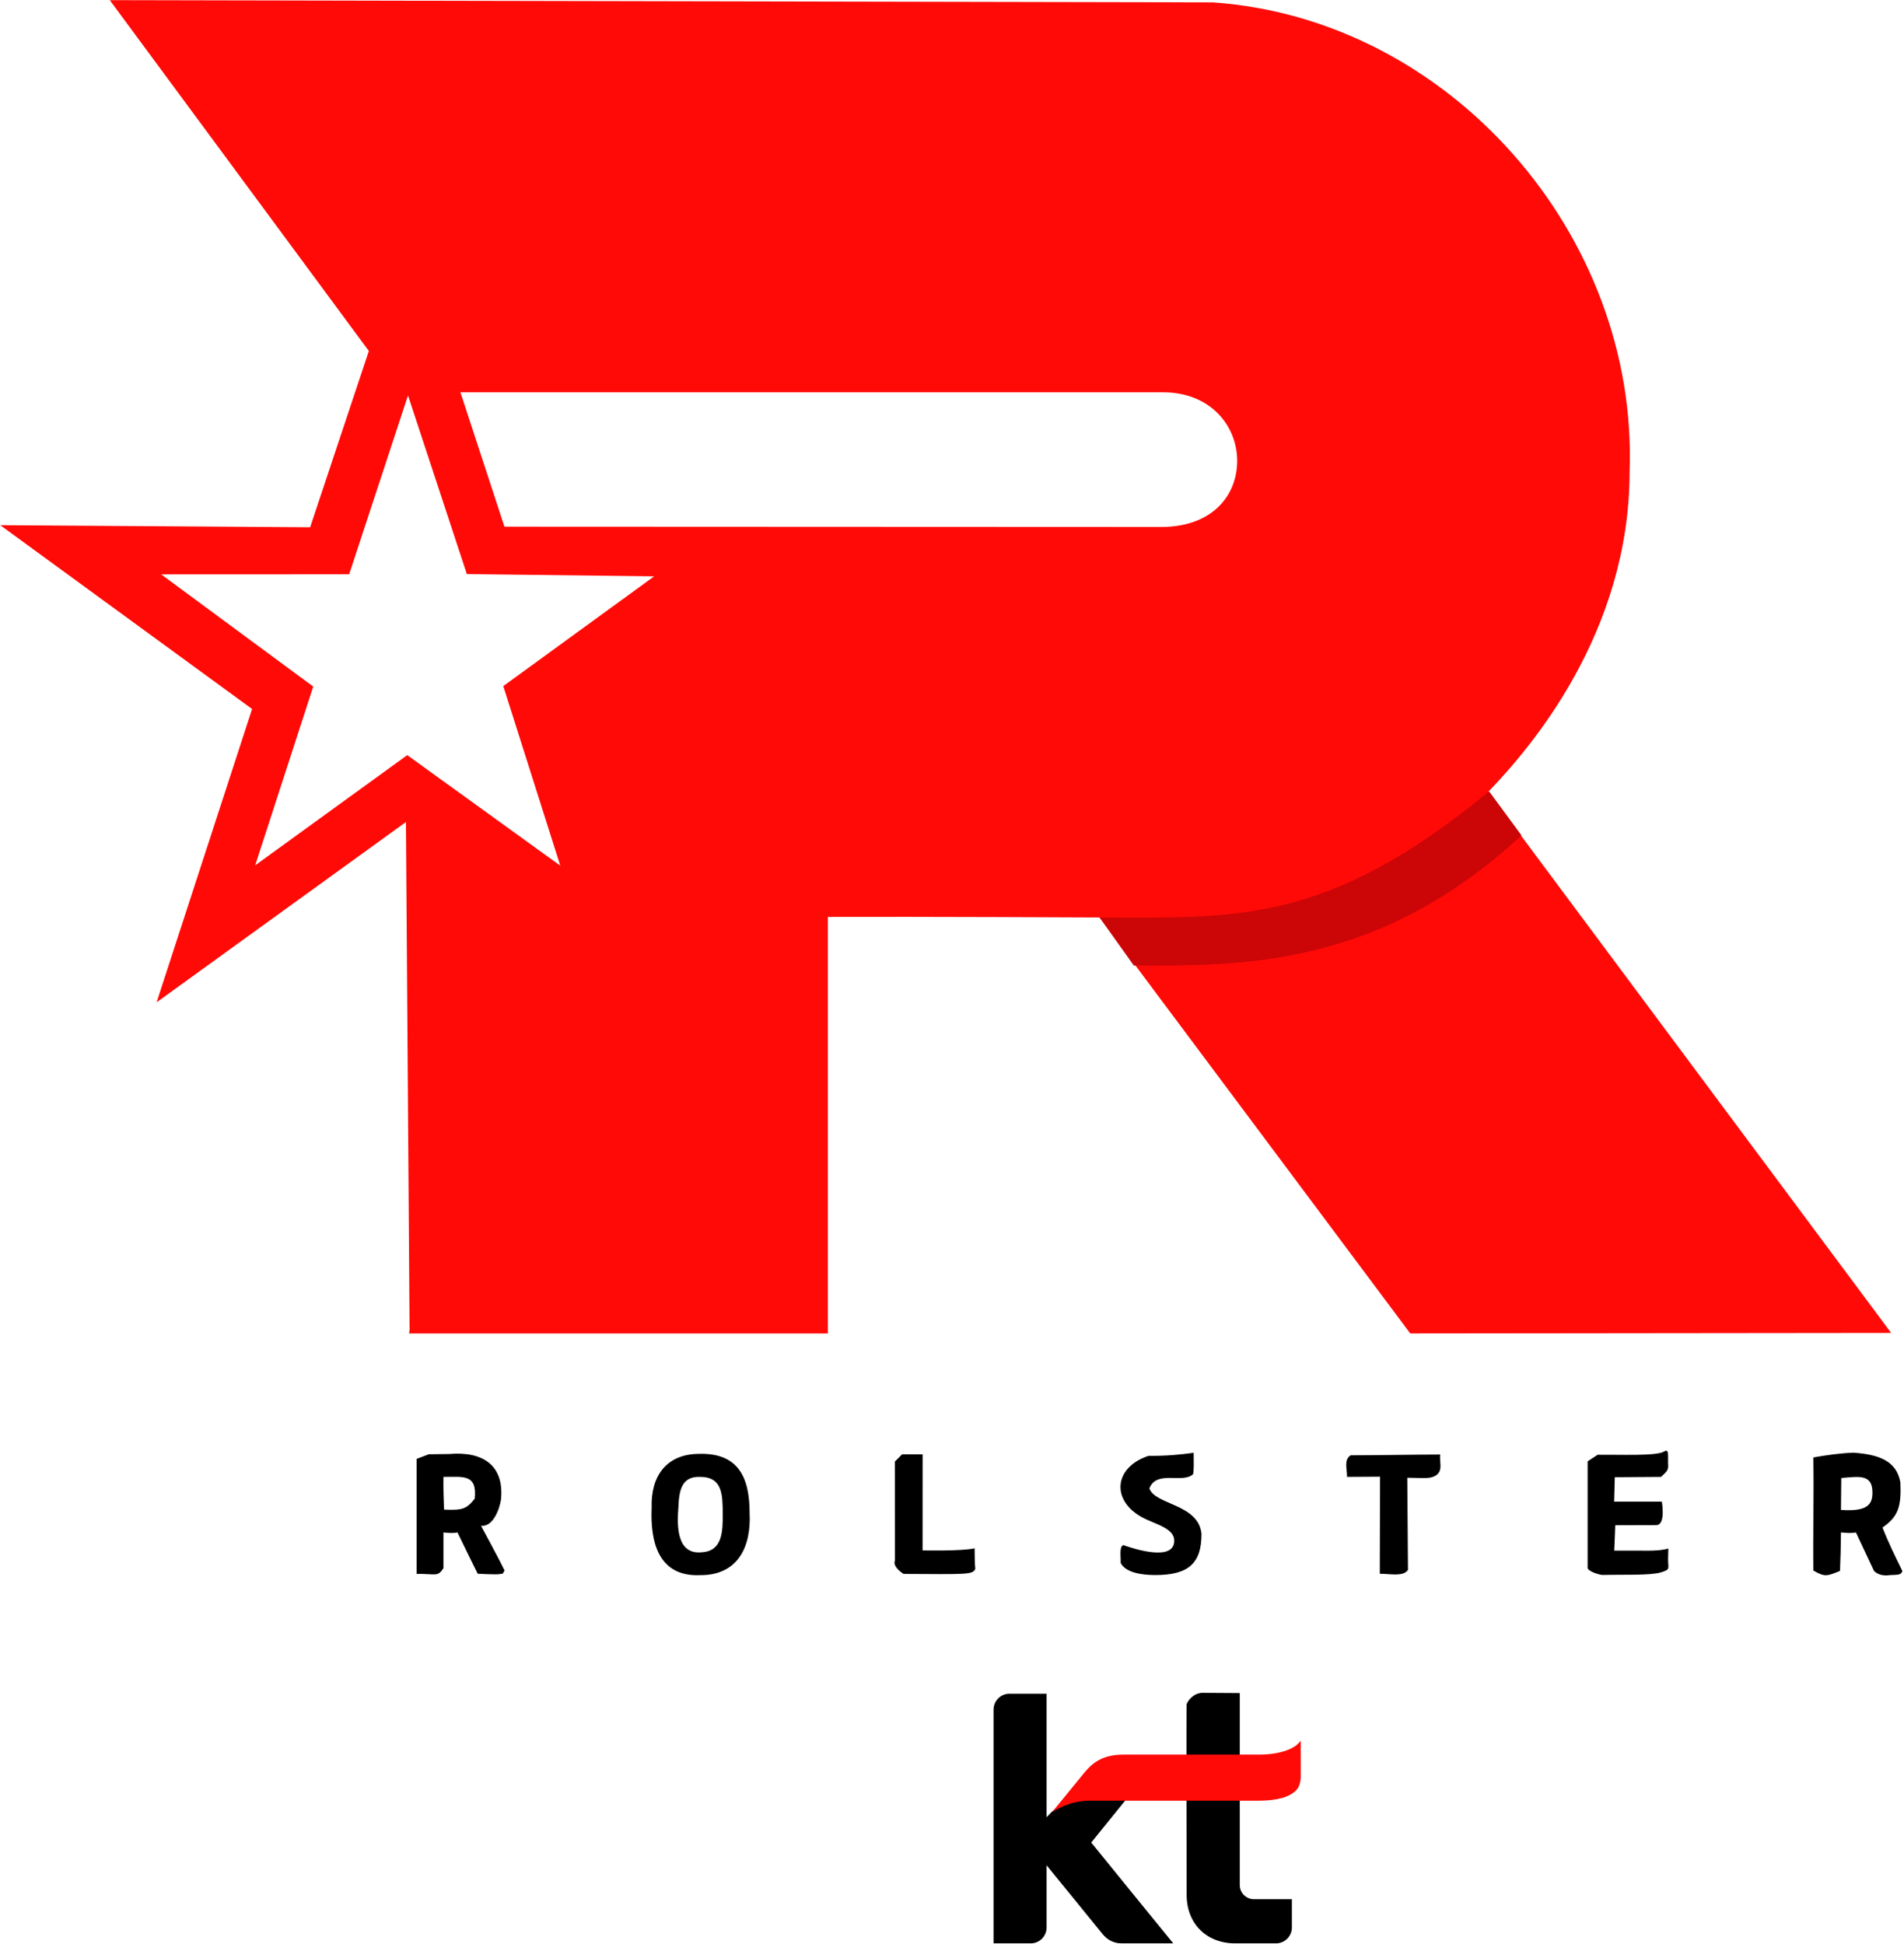
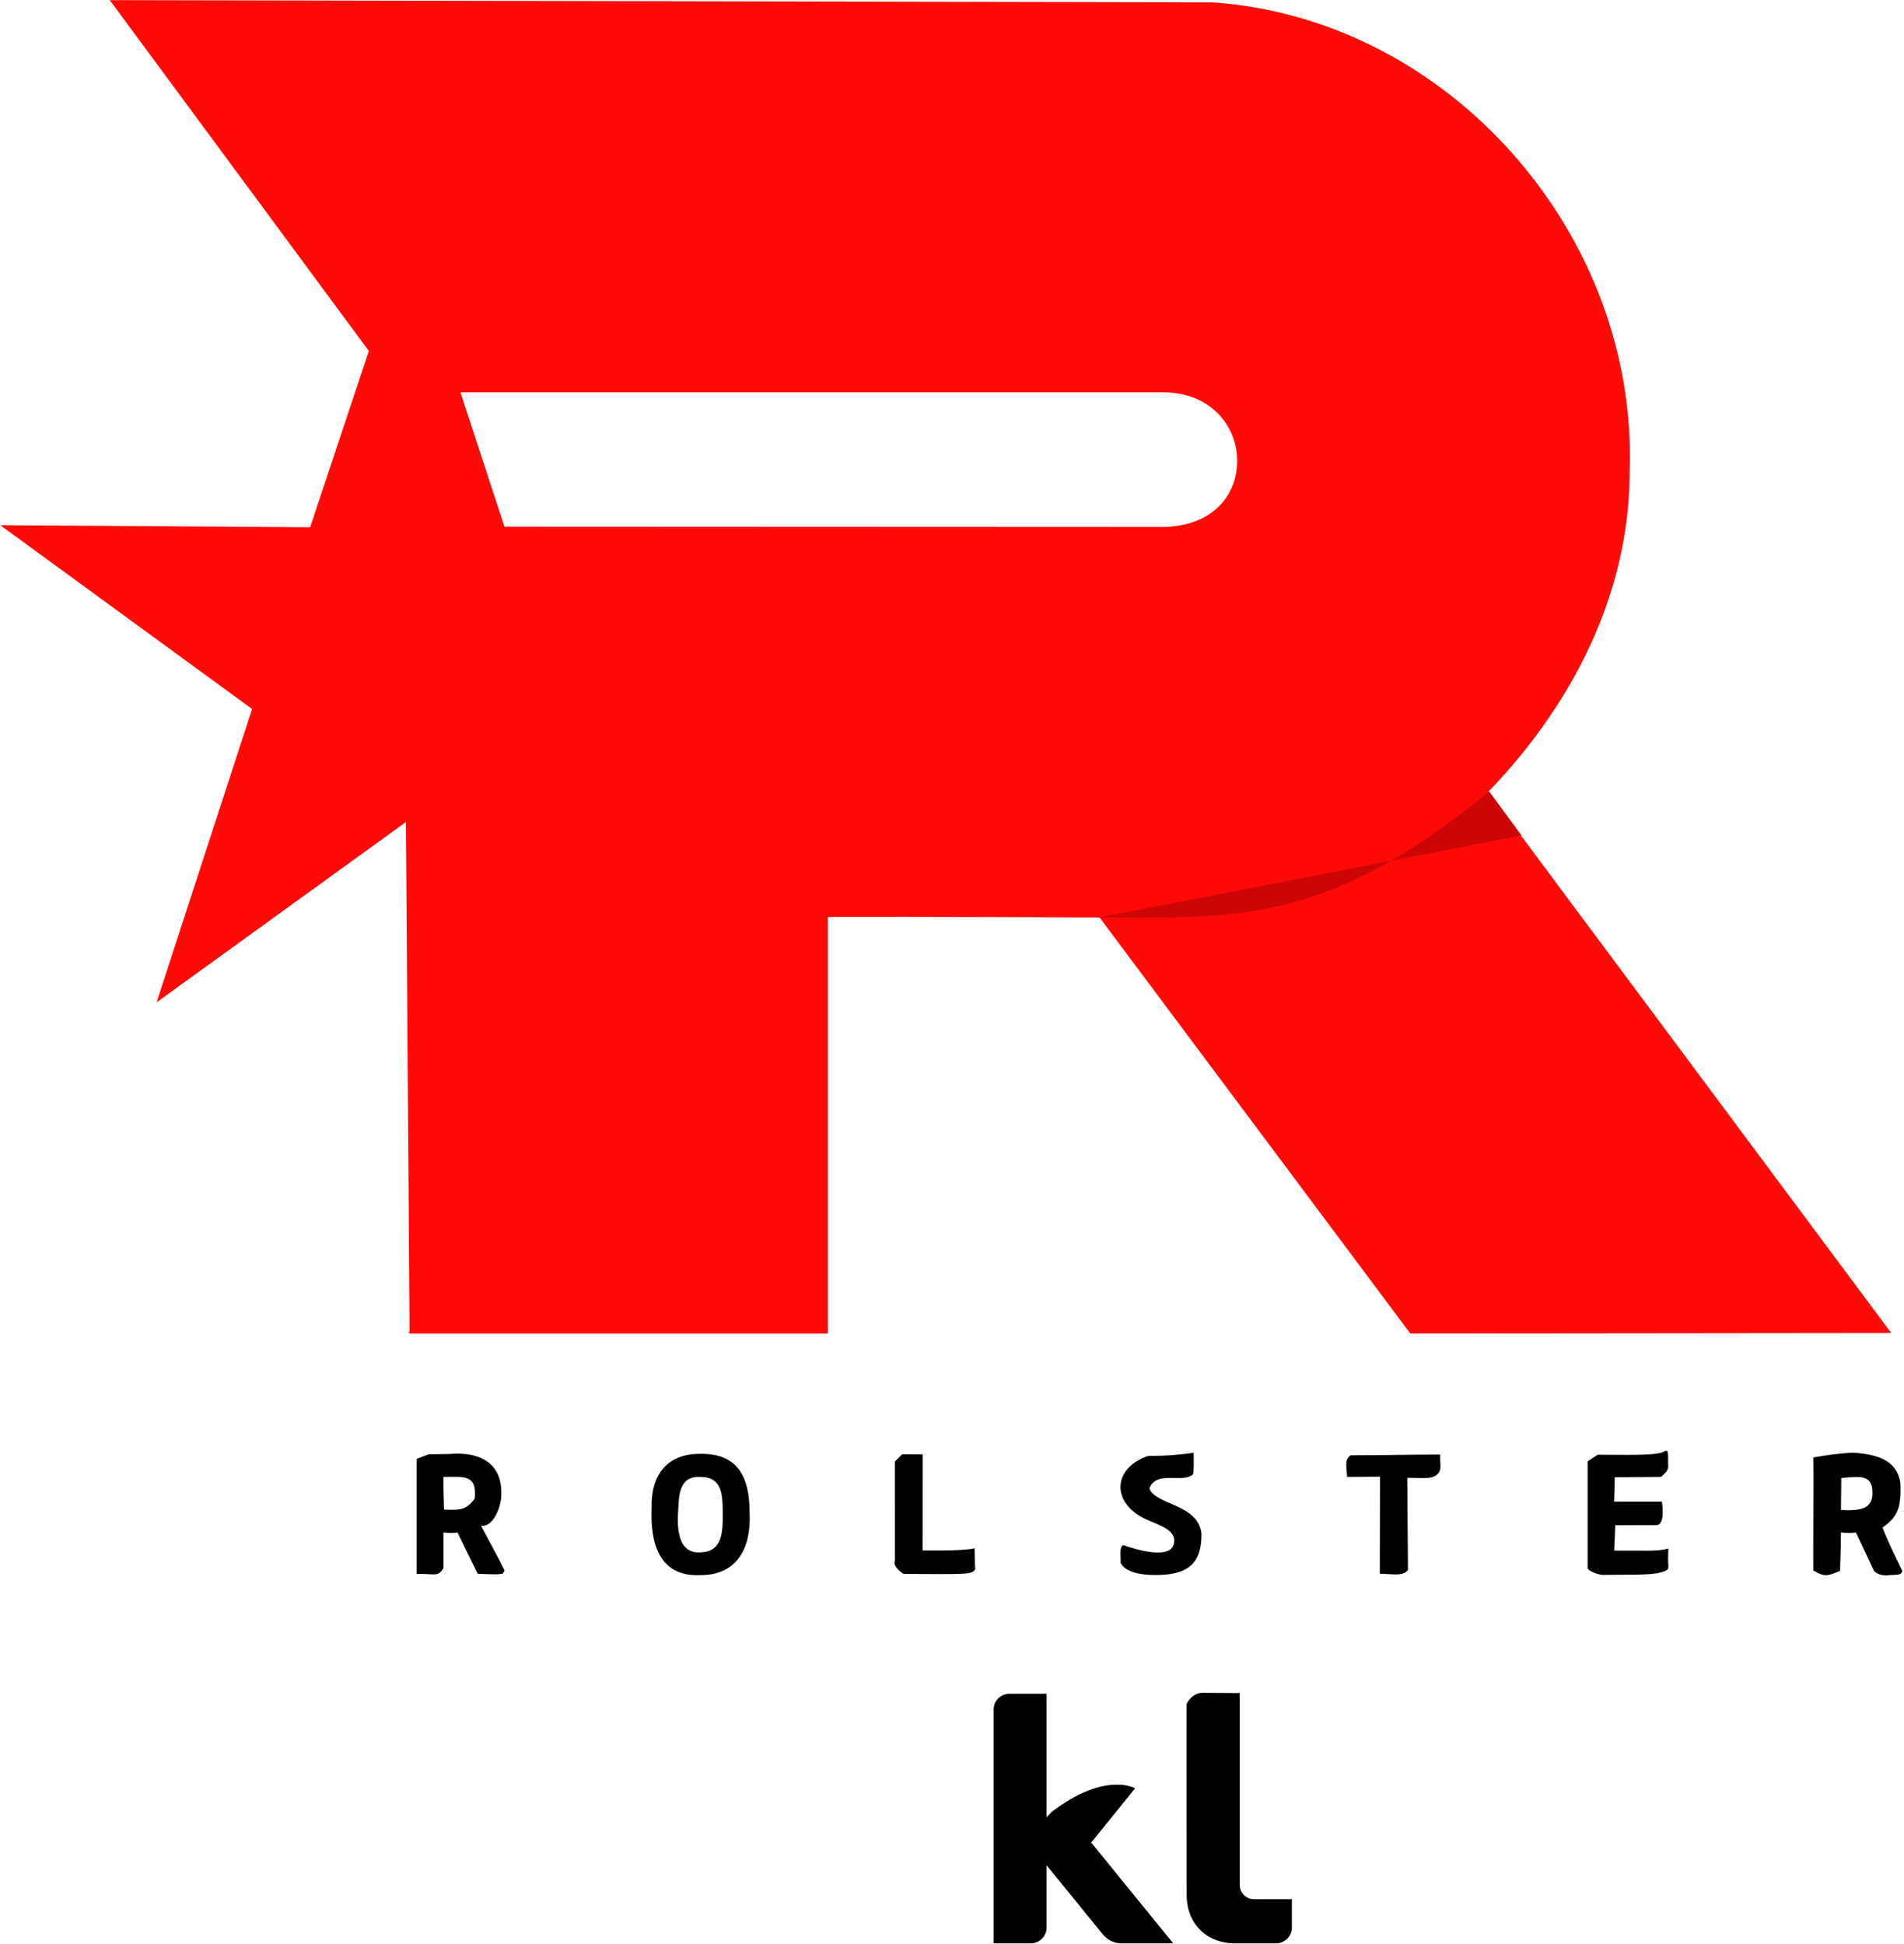
<svg xmlns="http://www.w3.org/2000/svg" xmlns:xlink="http://www.w3.org/1999/xlink" width="572.508mm" height="584.603mm" viewBox="0 0 572.508 584.603">
  <defs>
    <linearGradient xlink:href="#linearGradient17441" id="b" x1="76.185" x2="89.665" y1="260.772" y2="260.772" gradientTransform="matrix(.292 0 0 3.905 236.331 -1100.71)" gradientUnits="userSpaceOnUse" />
    <linearGradient xlink:href="#linearGradient17441" id="a" x1="76.185" x2="89.665" y1="260.772" y2="260.772" gradientTransform="matrix(.422 0 0 4.272 341.115 -1430.234)" gradientUnits="userSpaceOnUse" />
  </defs>
  <g style="display:inline;opacity:1">
    <path d="M-156.96 190.404V155.83l1.834-.697 1.834-.697 6.061-.068c10.061-.889 16.645 3.273 15.648 13.648-.492 3.198-2.515 8.346-6.024 7.926 0 0 5.196 9.527 7.099 13.462l-.572.952-1.572.19c-1.982.018-3.959-.077-5.938-.17-1.97-4.014-4.166-8.39-6.082-12.43-1.425.304-2.796.145-4.225.007v10.76c-1.761 2.65-2.078 1.69-8.063 1.69zm17.47-22.593c.779-7.495-3.444-6.57-9.407-6.57-.062 3.281.064 6.559.17 9.838 5.514.242 6.758-.167 9.238-3.268zm53.196 2.699c-.297-9.498 4.442-16.116 14.156-16.19 11.776-.372 15.3 6.897 15.3 17.76.533 10.31-3.644 18.75-14.758 18.712-12.554.607-15.157-9.797-14.698-20.282zm21.385 1.818c-.065-5.61.009-11.088-6.825-11.088-5.682-.235-6.318 4.392-6.51 9.039-.474 5.755-.532 14.486 7.137 13.622 6.175-.41 6.198-6.382 6.198-11.573zm51.768 14.11-.01-14.902-.01-14.903 2.18-2.182 6.167.024-.015 28.873s11.919.27 15.645-.632c.055 2.069 0 4.152.201 6.21-.748 1.776-2.693 1.597-21.565 1.501-3.617-2.409-2.593-3.988-2.593-3.988zm67.868.673c.104-1.933-.498-4.82.808-5.359 3.313 1.19 15.298 5.012 15.298-1.295.117-3.432-5.035-4.882-7.6-6.09-11.492-4.704-11.268-15.749-.152-19.446 6.022 0 9.073-.335 13.607-.922 0 2.557.125 5.255-.194 6.444-3.103 2.91-10.965-1.366-13.125 4.262 1.626 4.964 14.759 4.624 15.67 13.632.035 8.772-3.785 12.454-13.917 12.429-4.393 0-8.93-.813-10.395-3.655zm77.927 3.268.067-29.2s-6.795.06-9.923.06c0-2.678-.972-5.13 1.093-6.49 7.929 0 18.9-.222 26.905-.229-.232 2.184.767 4.34-.806 5.913-1.828 1.635-4.347 1.074-9.073 1.074l.204 27.719c-1.468 2.101-5.197 1.153-8.467 1.153zm62.492-1.753v-32.059l3.024-1.982c6.578-.066 17.732.44 19.926-.96 1.424-.823 1.24.413 1.24 3.575.272 2.228-.686 2.614-2.112 4.04l-13.92.1-.095 3.98-.095 3.36 14.347.002s1.239 6.968-1.62 7.063l-12.391.038s-.174 5.056-.308 7.632h8.097s5.57.236 8.165-.64l-.068 3.245c0 2.899.768 3.056-2.17 3.944-3.222.974-11.194.619-17.653.777-1.787-.256-4.367-1.319-4.367-2.115zm67.867.77c-.14-11.331.213-22.67-.008-34 3.983-.692 7.659-1.251 12.062-1.436 7.63.555 12.966 2.404 14.123 8.96.304 7.32-.648 10.276-5.38 13.545 1.732 4.482 3.876 8.77 5.976 13.085-.416 1.49-1.922 1.016-4.725 1.321-1.793.03-2.824-.463-3.807-1.339l-5.428-11.582c-1.519.3-2.988.139-4.508-.004l-.1 6-.196 5.57c-3.918 1.61-4.549 1.895-8.009-.12zm17.77-23.414c0-5.629-3.949-4.85-9.37-4.406l-.094 9.602c7.995.554 9.464-1.68 9.464-5.196z" style="opacity:1;fill:#000;fill-opacity:1;stroke-width:.672" transform="translate(282.235 282.924)" />
    <path d="M90.547 283.968V226.25s-16.343-.113-11.288-.046c-2.899 0-4.751 2.988-4.684 3.527-.135-3.235 0 57.232 0 57.232 0 8.622 5.947 14.566 14.579 14.566h12.282c2.634 0 4.78-2.14 4.78-4.774v-8.497H94.823c-2.359 0-4.276-1.924-4.276-4.29m-44.661-12.76 13.185-16.305s-8.834-5.234-25.01 7.032l-1.597 1.666v-37.149H21.273c-2.622 0-4.758 2.137-4.758 4.771v70.306h11.19c2.625 0 4.759-2.14 4.759-4.774V278.05l9.063 11.128 7.71 9.487c1.555 1.95 3.596 2.857 5.7 2.857h15.61l-10.096-12.386Z" style="display:inline;fill:#000;fill-opacity:1;fill-rule:nonzero;stroke:none;stroke-width:.411" transform="translate(282.235 282.924)" />
    <path d="M373.277-323.527h5.69v14.395h-5.69z" style="display:inline;fill:url(#a);fill-opacity:1;stroke-width:1.641" transform="matrix(-.721 .693 -1 0 282.235 282.924)" />
-     <path d="m108.878 251.235-.007-10.6-.99 1.045c-.026.03-3.024 3.087-11.632 3.087H55.565c-6.418 0-9.44 2.615-11.754 5.44l-9.75 11.919s4.822-3.507 11.307-3.507h50.88c5.571 0 9.389-1.095 11.355-3.244 1.4-1.537 1.278-4.126 1.275-4.14" style="display:inline;fill:#ff0a07;fill-opacity:1;fill-rule:nonzero;stroke:none;stroke-width:.411" transform="translate(282.235 282.924)" />
    <path d="M258.615-88.974h3.943v13.16h-3.943z" style="display:inline;fill:url(#b);fill-opacity:1;stroke-width:1.306" transform="rotate(90 -.344 282.58)" />
  </g>
  <g style="display:inline;opacity:1">
    <path d="m-198.214 348.965.106-.671-1.457-203.468-99.83 72.208 38.232-117.469-100.826-73.606 124.069.83 23.502-70.588-103.73-140.502 441.695.894C218.38-176.73 293.78-90.31 290.374 4.41c0 64.738-39.765 110.871-56.56 128.287l161.278 216.73-192.544.208L78.16 183.063s-72.628-.37-108.786-.227v166.8H-198.32zM133.25.202c0-14.155-10.827-27.45-29.63-27.45h-281.368l17.622 53.808 263.52.117c20.257-.27 29.856-12.865 29.856-26.475z" style="display:inline;opacity:1;fill:#ff0a07;fill-opacity:1;stroke-width:.894" transform="matrix(.751 0 0 .751 271.933 138.45)" />
-     <path d="M78.16 183.063c54.046 0 90.766 3.279 155.966-50.505l12.96 17.625c-57.827 53.514-113.023 52.121-155.213 52.121z" style="display:inline;fill:#cc0507;fill-opacity:1;stroke-width:.894" transform="matrix(.751 0 0 .751 271.933 138.45)" />
-     <path d="m-259.925 162.174 23.242-71.586-60.881-44.932 75.272-.031 23.555-71.623 23.567 71.542 74.991.901-60.409 43.95 22.816 71.913-61.271-44.26z" style="display:inline;opacity:1;fill:#fff;fill-opacity:1;stroke-width:.894" transform="matrix(.751 0 0 .751 271.933 138.45)" />
+     <path d="M78.16 183.063c54.046 0 90.766 3.279 155.966-50.505l12.96 17.625z" style="display:inline;fill:#cc0507;fill-opacity:1;stroke-width:.894" transform="matrix(.751 0 0 .751 271.933 138.45)" />
  </g>
</svg>